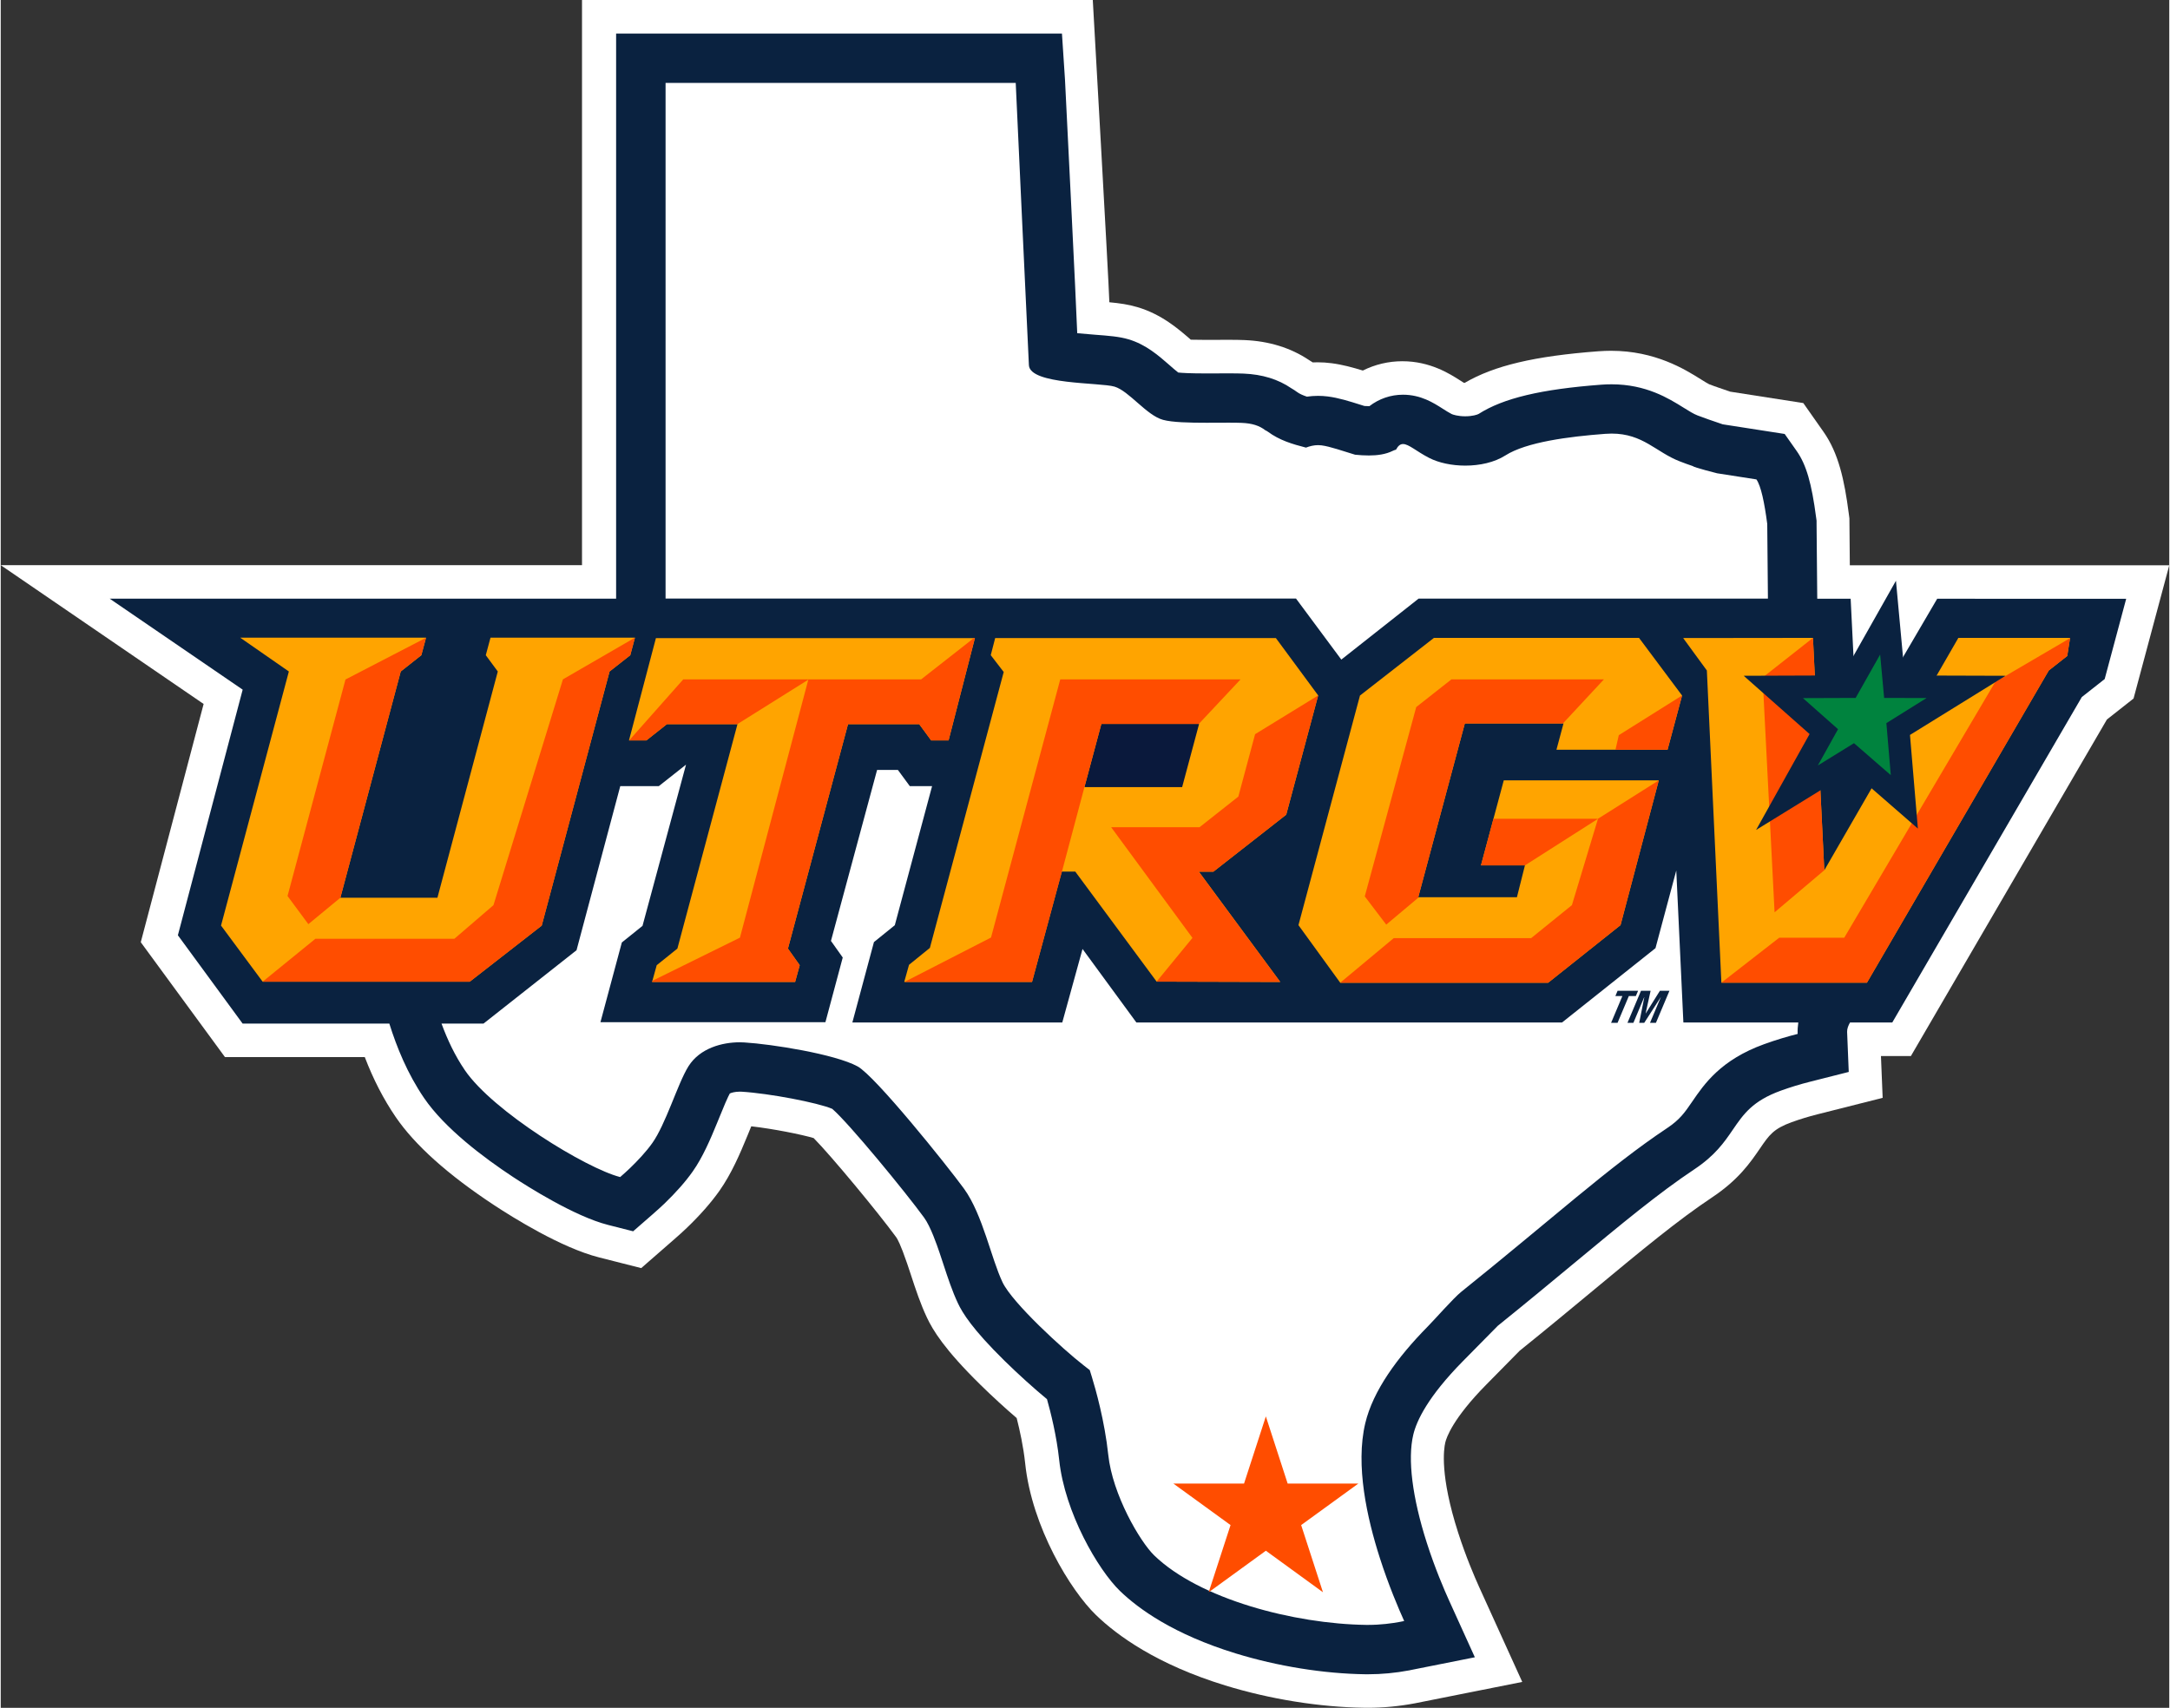
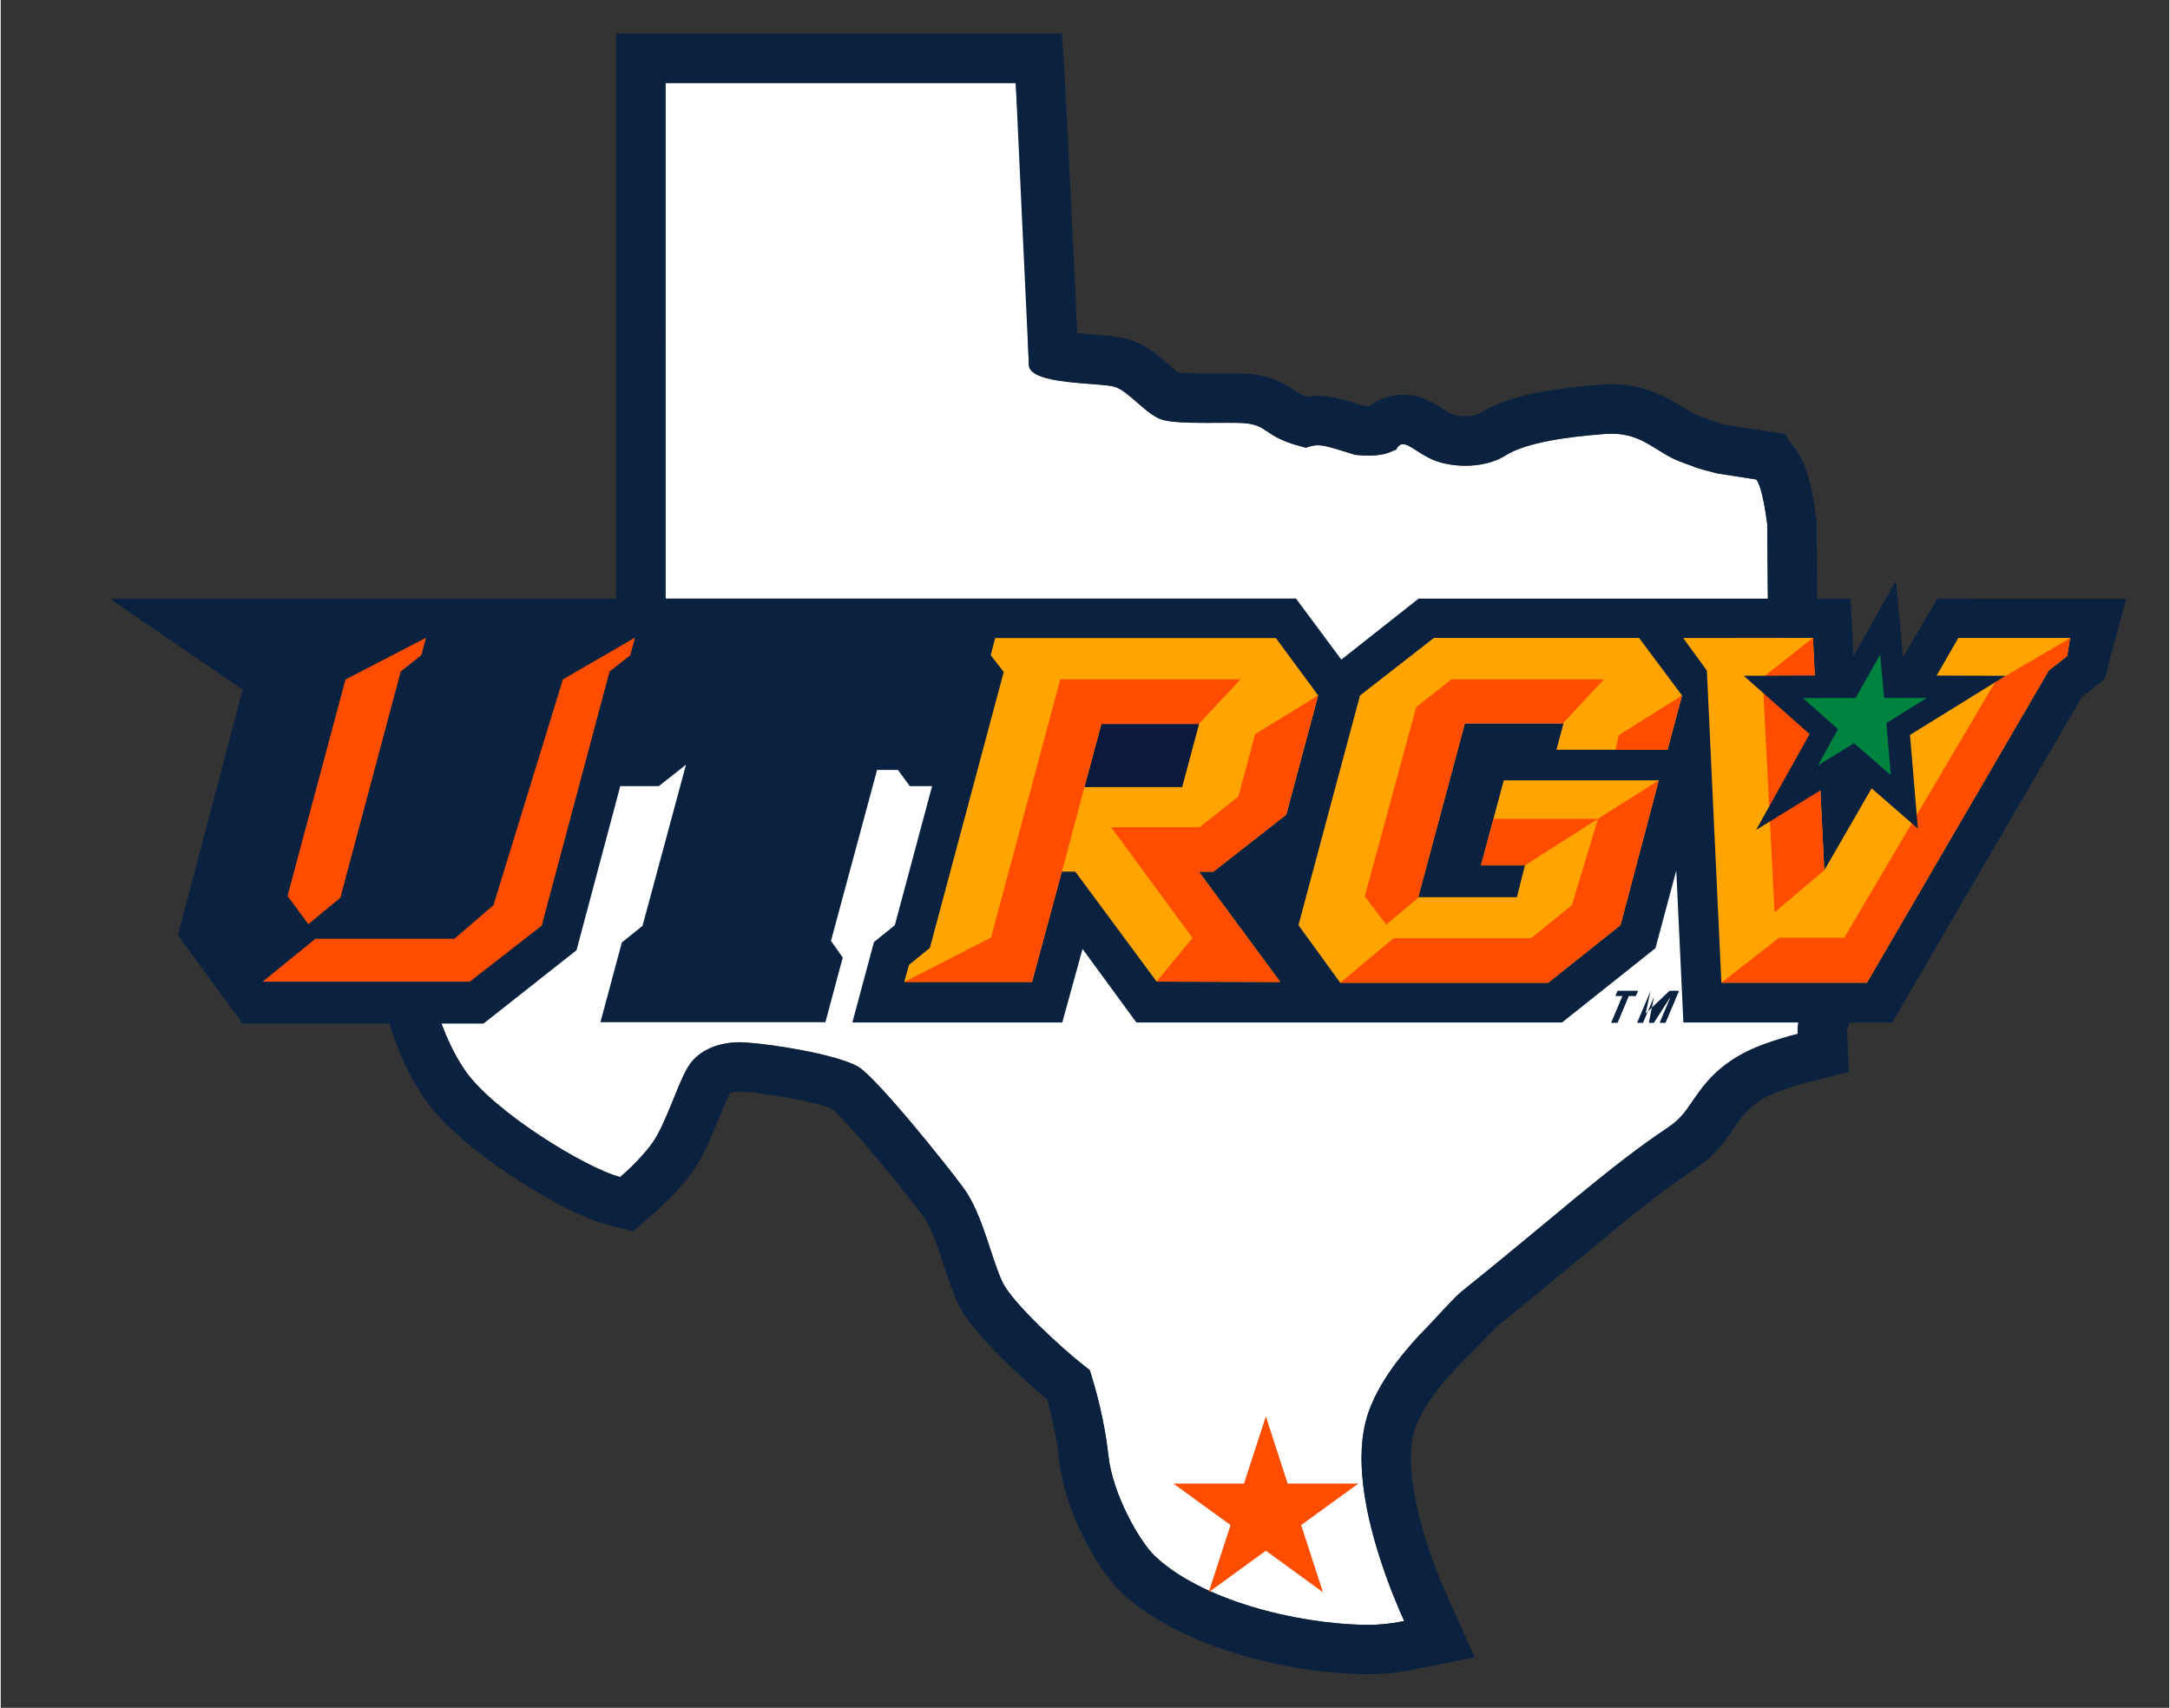
<svg xmlns="http://www.w3.org/2000/svg" height="280.555" viewBox="0 0 570.64 449.46" width="356.437">
  <rect x="0" y="0" width="570.64" height="449.46" fill="#333333" stroke="none" />
-   <path d="m358.82 449.45c-11.79-.16-24.8-2.25-36.62-5.88-17.97-5.52-28.41-13.13-33.99-18.53-6.66-6.44-16.86-23.07-18.63-39.89-.46-4.38-1.43-8.79-2.24-11.95-3.09-2.65-6.52-5.79-9.54-8.76-9.47-9.3-12.5-14.34-14.08-17.69-1.7-3.6-2.96-7.43-4.18-11.14l-.07-.22c-.31-.95-.63-1.93-.96-2.87-1.71-5.03-2.57-6.49-2.86-6.89-4.75-6.51-17.13-21.46-21.73-26.11-3.23-.96-10.58-2.43-16.42-3.1-.1.25-1.03 2.52-1.03 2.52-1.91 4.66-4.21 10.02-7.35 14.46-2.21 3.13-5.11 6.42-8.6 9.77-.93.9-2.03 1.89-3.35 3.04l-8.63 7.53-11.1-2.82c-9.92-2.52-22.63-10.47-27.64-13.77-12.13-7.99-20.84-15.8-25.89-23.21-3.17-4.65-5.85-9.83-8.11-15.73h-36.79l-22.16-30.24 16.54-62.7-53.39-36.53h152.96v-148.74h134.41s4.21 74.08 4.36 79.55c2.66.25 5.02.57 7.41 1.29 6.36 1.89 10.78 5.74 14.02 8.56.97.03 2.25.05 3.95.05 1.02 0 2.04 0 3.02-.01 1 0 1.96-.01 2.87-.01 1.8 0 3.11.02 4.26.07 6.46.26 12.18 2.03 16.98 5.24.34.2.68.42 1.01.64.42-.02.83-.03 1.25-.03 1.23 0 2.47.08 3.68.24 2.91.37 5.63 1.13 8.25 1.93 3.22-1.61 6.75-2.45 10.41-2.45 7.29 0 12.45 3.3 15.22 5.07.35.22.67.43.96.61h.24c7.76-4.54 18.41-7.04 35.12-8.3 1.12-.08 2.24-.13 3.34-.13 11.65 0 19.46 4.88 23.65 7.5.81.51 1.83 1.14 2.18 1.3.87.34 1.78.66 2.65.96l2.91 1 19.23 3 5.33 7.59c3.92 5.57 5.48 12.61 6.63 21.46l.17 1.3.11 12.34h84.06l-9.4 35.07-7.01 5.52-51.58 88.57h-7.88l.45 11-17.17 4.34c-2.37.6-4.59 1.28-6.78 2.07-4.79 1.74-5.91 3.37-8.35 6.94-2.51 3.67-5.64 8.23-12.57 12.84-8.96 5.96-18.62 13.97-30.84 24.11l-.08.07c-5.84 4.84-12.44 10.32-19.74 16.2l-8.8 8.93c-8.74 8.87-10.45 13.88-10.76 15.2-.42 1.78-1.43 8.74 3.38 23.72 2.03 6.32 4.32 11.64 5.5 14.26l11.37 25.04-28.3 5.64c-4.14.78-8.31 1.17-12.39 1.17h-.87z" fill="#fff" />
  <path d="m479.88 220.93c-4.5-7.24-6.44-17.32-7.72-21.21-2.75-5.41-5.19-9.97-6.17-11.78l-.72-1.33-.44-48.67c-.73-5.6-1.65-10.01-2.85-11.72l-10.34-1.61s-6.18-1.56-6.36-1.88c-1.16-.4-2.31-.82-3.44-1.25-6.29-2.42-9.66-7.32-17.97-7.32-.54 0-1.11.02-1.7.07-9.57.72-20.72 2.16-26.26 5.69-2.87 1.83-6.74 2.67-10.54 2.67-3.51 0-6.96-.72-9.51-2.03-3.35-1.73-5.37-3.65-6.87-3.65-.7 0-1.29.43-1.85 1.48-.28.07-.55.17-.84.31-2.88 1.43-6.55 1.35-9.92 1.02-3.26-.98-6.58-2.17-8.83-2.46-.31-.04-.61-.06-.9-.06-1.15 0-2.21.28-3.19.65-3.55-.91-6.97-1.93-10.05-4.2-.2-.15-.42-.26-.64-.36-1.55-1.22-3.51-1.84-6.25-1.95-.95-.04-2.1-.05-3.38-.05-1.79 0-3.83.02-5.88.02-4.45 0-9.01-.11-11.43-.77-4.32-1.19-8.95-7.61-12.76-8.74s-22.2-.47-22.52-5.62c-.15-2.53-.63-20.83-1.08-38.82l-.07-.09-2.32-35.4h-92.14v168.67h-1.4c-1.74.05-36.25.1-36.23.15h-13.55l6.48-.23h-50c.22 4.4-1.1 8.93-3.71 12.68-1.92 2.75-4.13 5.23-6.39 7.69 4.86 4.45 11.22 9.34 17.45 14.04 4.61 3.48 9.04 6.79 12.58 9.65 1.82 1.47 3.49 2.89 4.86 4.2l2.5 4.55 2.55 4.22.74 3.13c.62 2.55 1.27 5.44 2.06 8.54 1.85 7.27 4.43 15.41 9.25 22.47 7.4 10.86 31.96 25.86 40.87 28.13.83-.72 1.77-1.56 2.57-2.33 1.92-1.85 4.22-4.26 5.91-6.65 1.73-2.44 3.37-6.21 4.96-10.12.8-1.95 1.56-3.86 2.29-5.55s1.48-3.29 2.24-4.5c3.31-5.26 10.05-6.57 14.72-6.28 7.18.43 23.87 3.07 29.78 6.3 4.68 2.55 23.51 26 27.98 32.15 2.54 3.5 4.35 8.24 5.87 12.69 1.49 4.37 2.78 8.77 4.29 11.96 2.57 5.45 15.98 17.73 21.43 21.94l1.53 1.19.57 1.85c.95 3.08 3.36 11.57 4.3 20.44 1.11 10.5 8.34 22.87 12.1 26.49 11.9 11.51 36.82 18.03 55.76 18.28 3.5.05 6.64-.37 8.92-.79l1.09-.22c-1.47-3.23-4.08-9.34-6.41-16.61-3.37-10.51-6.46-24.35-3.83-35.44 2.03-8.52 8.37-17.28 16.46-25.48 1.73-1.74 6.74-7.46 8.8-9.11 23.48-18.83 39.13-33.08 54.12-43.05 3.41-2.26 4.7-4.15 6.65-7 3.17-4.64 7.52-10.99 18.92-15.12 3.29-1.19 6.28-2.06 8.86-2.71-.23-5.69 2.62-10.43 5.67-13.85.77-.86.39-4.66.16-6.93-.14-1.38-.28-2.82-.33-4.28-.11-3.55.88-6.75 1.84-9.85 2.02-6.53 3.01-10.88-.34-16.27z" fill="#fff" />
  <path d="m509.57 157.58-21 35.88-1.77-35.88h-8.79l-.18-19.77v-.78l-.11-.78c-1.18-9.06-2.61-13.97-5.1-17.52l-3.18-4.52-5.46-.85-10.34-1.61-.51-.08-3.64-1.25c-.97-.33-1.98-.7-2.99-1.09-1.04-.4-2.19-1.12-3.65-2.03-3.93-2.45-9.86-6.16-18.98-6.16-.88 0-1.78.03-2.68.1-15.85 1.19-25.8 3.56-32.27 7.69-.34.21-1.65.63-3.55.63s-3.26-.44-3.56-.59c-.79-.41-1.55-.89-2.36-1.41-2.43-1.55-5.75-3.68-10.46-3.68-3.24 0-6.3 1.07-8.83 3.01h-.16c-.34 0-.72-.01-1.14-.04-.35-.11-.7-.22-1.06-.33-2.97-.94-5.77-1.82-8.6-2.18-.85-.11-1.71-.16-2.56-.16-.98 0-1.95.07-2.93.21-1.1-.37-1.94-.75-2.58-1.22-.47-.35-.96-.67-1.47-.96-3.52-2.41-7.66-3.68-12.62-3.89-1.03-.04-2.24-.06-3.9-.06-.89 0-1.84 0-2.82.01-1 0-2.03.01-3.07.01-4.29 0-6.39-.13-7.39-.24-.66-.5-1.63-1.35-2.32-1.96-2.92-2.55-6.23-5.44-10.77-6.78-2.42-.72-5.12-.93-8.84-1.21-1.18-.09-2.93-.23-4.65-.4-.16-5.5-3.22-66.71-3.22-66.71l-.8-12.15h-117.32v148.73h-133.26l34.99 23.94-17.05 64.64 17.03 23.24h38.61c1.95 6.22 4.74 13.13 9.13 19.58 5.48 8.04 15.78 15.76 23.46 20.82 3.62 2.38 16.11 10.34 24.96 12.59l6.61 1.68 5.14-4.48c1.21-1.06 2.2-1.96 3.03-2.75 3.1-2.98 5.62-5.84 7.51-8.52 2.6-3.67 4.66-8.48 6.39-12.71.22-.53.43-1.06.65-1.59.55-1.35 1.07-2.63 1.55-3.74.6-1.39.97-2.12 1.17-2.48.39-.19 1.34-.48 2.63-.48.15 0 .3 0 .43.01 7.31.44 20.12 2.89 23.9 4.52 4.4 3.79 19.23 21.85 24.15 28.6 1.74 2.39 3.37 7.18 4.07 9.23.36 1.05.72 2.14 1.06 3.19 1.13 3.45 2.31 7.02 3.78 10.13 1.17 2.48 3.71 6.74 12.28 15.16 3.61 3.54 7.85 7.37 11.16 10.09.96 3.4 2.54 9.66 3.21 16 1.46 13.83 10.23 28.9 15.99 34.47 4.89 4.73 14.15 11.43 30.45 16.44 11.04 3.39 23.17 5.34 34.16 5.49h.73c3.53 0 7.15-.34 10.76-1.02h.07l.07-.03 1.09-.22 16.06-3.2-6.77-14.92c-1.26-2.78-3.71-8.46-5.87-15.2-3.82-11.92-5.09-22.03-3.56-28.46.87-3.67 3.85-10.01 13.07-19.36l9.16-9.29c7.44-5.99 14.15-11.56 20.12-16.51 12.43-10.31 22.24-18.45 31.59-24.67 5.5-3.66 7.88-7.12 10.17-10.47 2.78-4.06 5.17-7.55 12.63-10.25 2.47-.89 4.96-1.66 7.62-2.33l10.23-2.59-.43-10.54c-.03-.81.31-1.68.77-2.48h11.12l49.87-85.64 6.02-4.74 5.66-21.13zm-334.62-135.76h92.14s3.32 71.78 3.47 74.31c.32 5.15 18.71 4.49 22.52 5.62s8.43 7.55 12.76 8.74c2.42.67 6.97.77 11.43.77 2.06 0 4.09-.02 5.88-.02 1.27 0 2.43.01 3.38.05 2.75.11 4.7.73 6.25 1.95.22.1.44.21.64.36 3.08 2.28 6.49 3.29 10.05 4.2.98-.37 2.04-.65 3.19-.65.3 0 .6.02.9.06 2.26.29 5.57 1.48 8.83 2.46 1.19.12 2.41.2 3.63.2 2.23 0 4.43-.29 6.3-1.22.28-.14.56-.24.84-.31.56-1.05 1.15-1.48 1.85-1.48 1.51 0 3.52 1.93 6.87 3.65 2.55 1.31 6 2.03 9.51 2.03 3.8 0 7.66-.84 10.54-2.67 5.53-3.53 16.68-4.97 26.26-5.69.59-.04 1.16-.07 1.7-.07 8.3 0 11.68 4.9 17.97 7.32 1.13.44 2.28.86 3.44 1.25.18.32 6.36 1.88 6.36 1.88l10.34 1.61c1.2 1.71 2.12 6.12 2.85 11.72l.18 19.65h-91.92l-20.34 16.05-11.92-16.06h-165.9zm297.93 250.28c-2.59.65-5.57 1.52-8.86 2.71-11.4 4.13-15.75 10.48-18.92 15.12-1.95 2.85-3.24 4.74-6.65 7-15 9.97-30.65 24.22-54.12 43.05-2.07 1.66-7.07 7.38-8.8 9.11-8.08 8.2-14.43 16.96-16.46 25.48-2.63 11.08.46 24.92 3.83 35.44 2.33 7.26 4.94 13.37 6.41 16.61l-1.09.22c-2.16.4-5.09.8-8.37.8h-.55c-18.94-.26-43.85-6.77-55.76-18.28-3.75-3.63-10.99-15.99-12.1-26.49-.94-8.88-3.35-17.36-4.3-20.44l-.57-1.85-1.53-1.19c-5.44-4.21-18.85-16.49-21.43-21.94-1.51-3.19-2.8-7.59-4.29-11.96-1.52-4.45-3.32-9.19-5.87-12.69-4.48-6.15-23.31-29.6-27.98-32.15-5.92-3.23-22.61-5.87-29.78-6.3-.4-.02-.81-.04-1.23-.04-4.56 0-10.46 1.5-13.49 6.32-.76 1.22-1.51 2.81-2.24 4.5s-1.49 3.6-2.29 5.55c-1.6 3.91-3.24 7.68-4.96 10.12-1.69 2.39-3.99 4.8-5.91 6.65-.8.77-1.74 1.61-2.57 2.33-8.91-2.26-33.47-17.27-40.87-28.13-2.64-3.87-4.59-8.06-6.14-12.26h11.05l24.48-19.31 11.51-43.19h10.15l7.15-5.65-11.45 42.43-5.44 4.37-5.63 20.99h59.2l4.56-17.03-3.1-4.37 12.14-45h5.47l3.14 4.27h5.86l-9.81 36.6-5.49 4.44-5.68 21.16h55.24l5.33-19.35 14.17 19.35h112.01l24.59-19.56 5.47-20.44 1.87 40h30.24c-.14.97-.21 1.98-.17 3.01h.03z" fill="#0a2240" />
  <path d="m430.27 262.14.6-1.39h-5.4l-.58 1.39h1.84l-2.97 7.05h1.7l2.97-7.05z" fill="#0a2240" />
-   <path d="m432.88 266.7h-.03l1.31-5.95h-2.53l-3.56 8.44h1.56l2.84-6.74h.03l-1.34 6.74h1.32l4.34-6.74h.02l-2.84 6.74h1.56l3.56-8.44h-2.51z" fill="#0a2240" />
+   <path d="m432.88 266.7h-.03l1.31-5.95l-3.56 8.44h1.56l2.84-6.74h.03l-1.34 6.74h1.32l4.34-6.74h.02l-2.84 6.74h1.56l3.56-8.44h-2.51z" fill="#0a2240" />
  <path d="m310.88 207.16h-25.71l4.45-16.63h25.72z" fill="#faa71d" />
  <path d="m438.61 197.32 3.83-14.27-11.33-15.17h-53.97l-19.46 15.17-16.19 60.43 10.99 15.15h54.73l19.03-15.15 10.07-38.11h-40.79l-6 22.37h11.57l-2.11 8.39h-25.97l12.26-45.74h25.97l-1.86 6.93z" fill="#ffa400" />
  <path d="m544.54 167.88h-29.4l-35.28 61.17-2.98-61.17-34.16.04 6.24 8.54 3.82 82.16h38.31l47.84-82.16 4.86-3.82z" fill="#ffa400" />
  <path d="m310.88 207.16h-25.71l4.45-16.63h25.72z" fill="#0a193c" />
-   <path d="m165.66 172.44 1.23-4.62h-38.01l-1.24 4.62 3.16 4.28-15.89 59.55h-25.54l15.89-59.55 5.42-4.28 1.24-4.62h-48.91l12.81 8.9-17.85 66.87 10.95 14.77h54.5l18.93-14.75 17.86-66.89z" fill="#ffa400" />
-   <path d="m169.9 194.86h-4.58l7.09-26.92h83.94l-6.93 26.92h-4.58l-3.14-4.27h-18.74l-15.81 59.06 3.1 4.37-1.21 4.41h-37.64l1.22-4.41 5.44-4.37 15.81-59.06h-18.57z" fill="#ffa400" />
  <path d="m315.28 229.4h3.83l19.16-14.99 8.41-31.39-11.13-15.09h-73.87l-1.16 4.5 3.41 4.43-19.43 72.61-5.49 4.45-1.26 4.51h33.63l7.83-29.04h3.55l21.41 28.95 32.53.09z" fill="#ffa400" />
  <path d="m310.88 207.16h-25.71l4.45-16.63h25.72z" fill="#0a193c" />
  <g fill="#ff4d00">
    <path d="m373.18 236.13h-.16l12.25-45.73h25.81l10.79-11.6h-40.13l-9.26 7.29-13.54 49.82 5.65 7.43z" />
    <path d="m424.91 197.32h13.7l3.82-14.28-16.64 10.44z" />
    <path d="m399.35 215.48h-6.54l-3.29 12.27h11.57l19.22-12.26-6.86 22.72-10.73 8.69h-36.16l-14.08 11.73h54.72l19.04-15.15 10.07-38.11-16 10.11z" />
    <path d="m479.86 229.03-2.98-61.15-13.25 10.43 3.15 61.79z" />
    <path d="m524.84 179.48-39.73 67.31h-17.11l-15.21 11.83h38.3l47.85-82.16 4.85-3.82.74-4.69z" />
-     <path d="m241.7 190.59 3.13 4.27h4.59l6.93-26.93h-.28l-13.87 10.87h-29.56-.11-32.93l-14.23 16.06h4.53l5.4-4.27h18.52l18.69-11.71-17.99 67.89-23.02 11.35-.09.31h37.63l1.21-4.41-3.1-4.37 15.81-59.06z" />
    <path d="m336.7 258.43-21.43-29.02h3.84l19.15-15 8.42-31.38-16.6 10.19-4.41 16.43-10.2 8.05h-23.27l21.4 29.13-9.44 11.51z" />
    <path d="m326.25 178.8h-47.44l-18.22 67.94-22.79 11.69h33.58l7.87-29.04 5.92-22.23 4.45-16.63h25.64z" />
    <path d="m89.37 236.27 15.89-59.55 5.42-4.29 1.23-4.58-21.19 10.98-15.25 56.98 5.48 7.41z" />
    <path d="m166.89 167.82-18.95 10.97-18.28 59.43-10.28 8.84h-36.57l-13.89 11.3h54.5l18.94-14.75 17.85-66.88 5.45-4.29z" />
    <path d="m338.65 390.45-5.74-17.68-5.74 17.68h-18.59l15.04 10.92-5.75 17.68 15.04-10.93 15.03 10.93-5.74-17.68 15.04-10.92z" />
  </g>
  <path d="m527.58 177.85-25.17 15.57 2.08 24.65-17.41-15.15-25.17 15.51 14.08-25.24-17.34-15.34 25.99-.09 14.08-24.92 2.3 24.93z" fill="#0a2240" />
  <path d="m496.2 190.31 1.16 13.69-9.68-8.41-9.52 5.87 5.32-9.55-9.24-8.18 13.87-.05 6.45-11.42 1.05 11.42 11.16.03z" fill="#00833e" />
</svg>